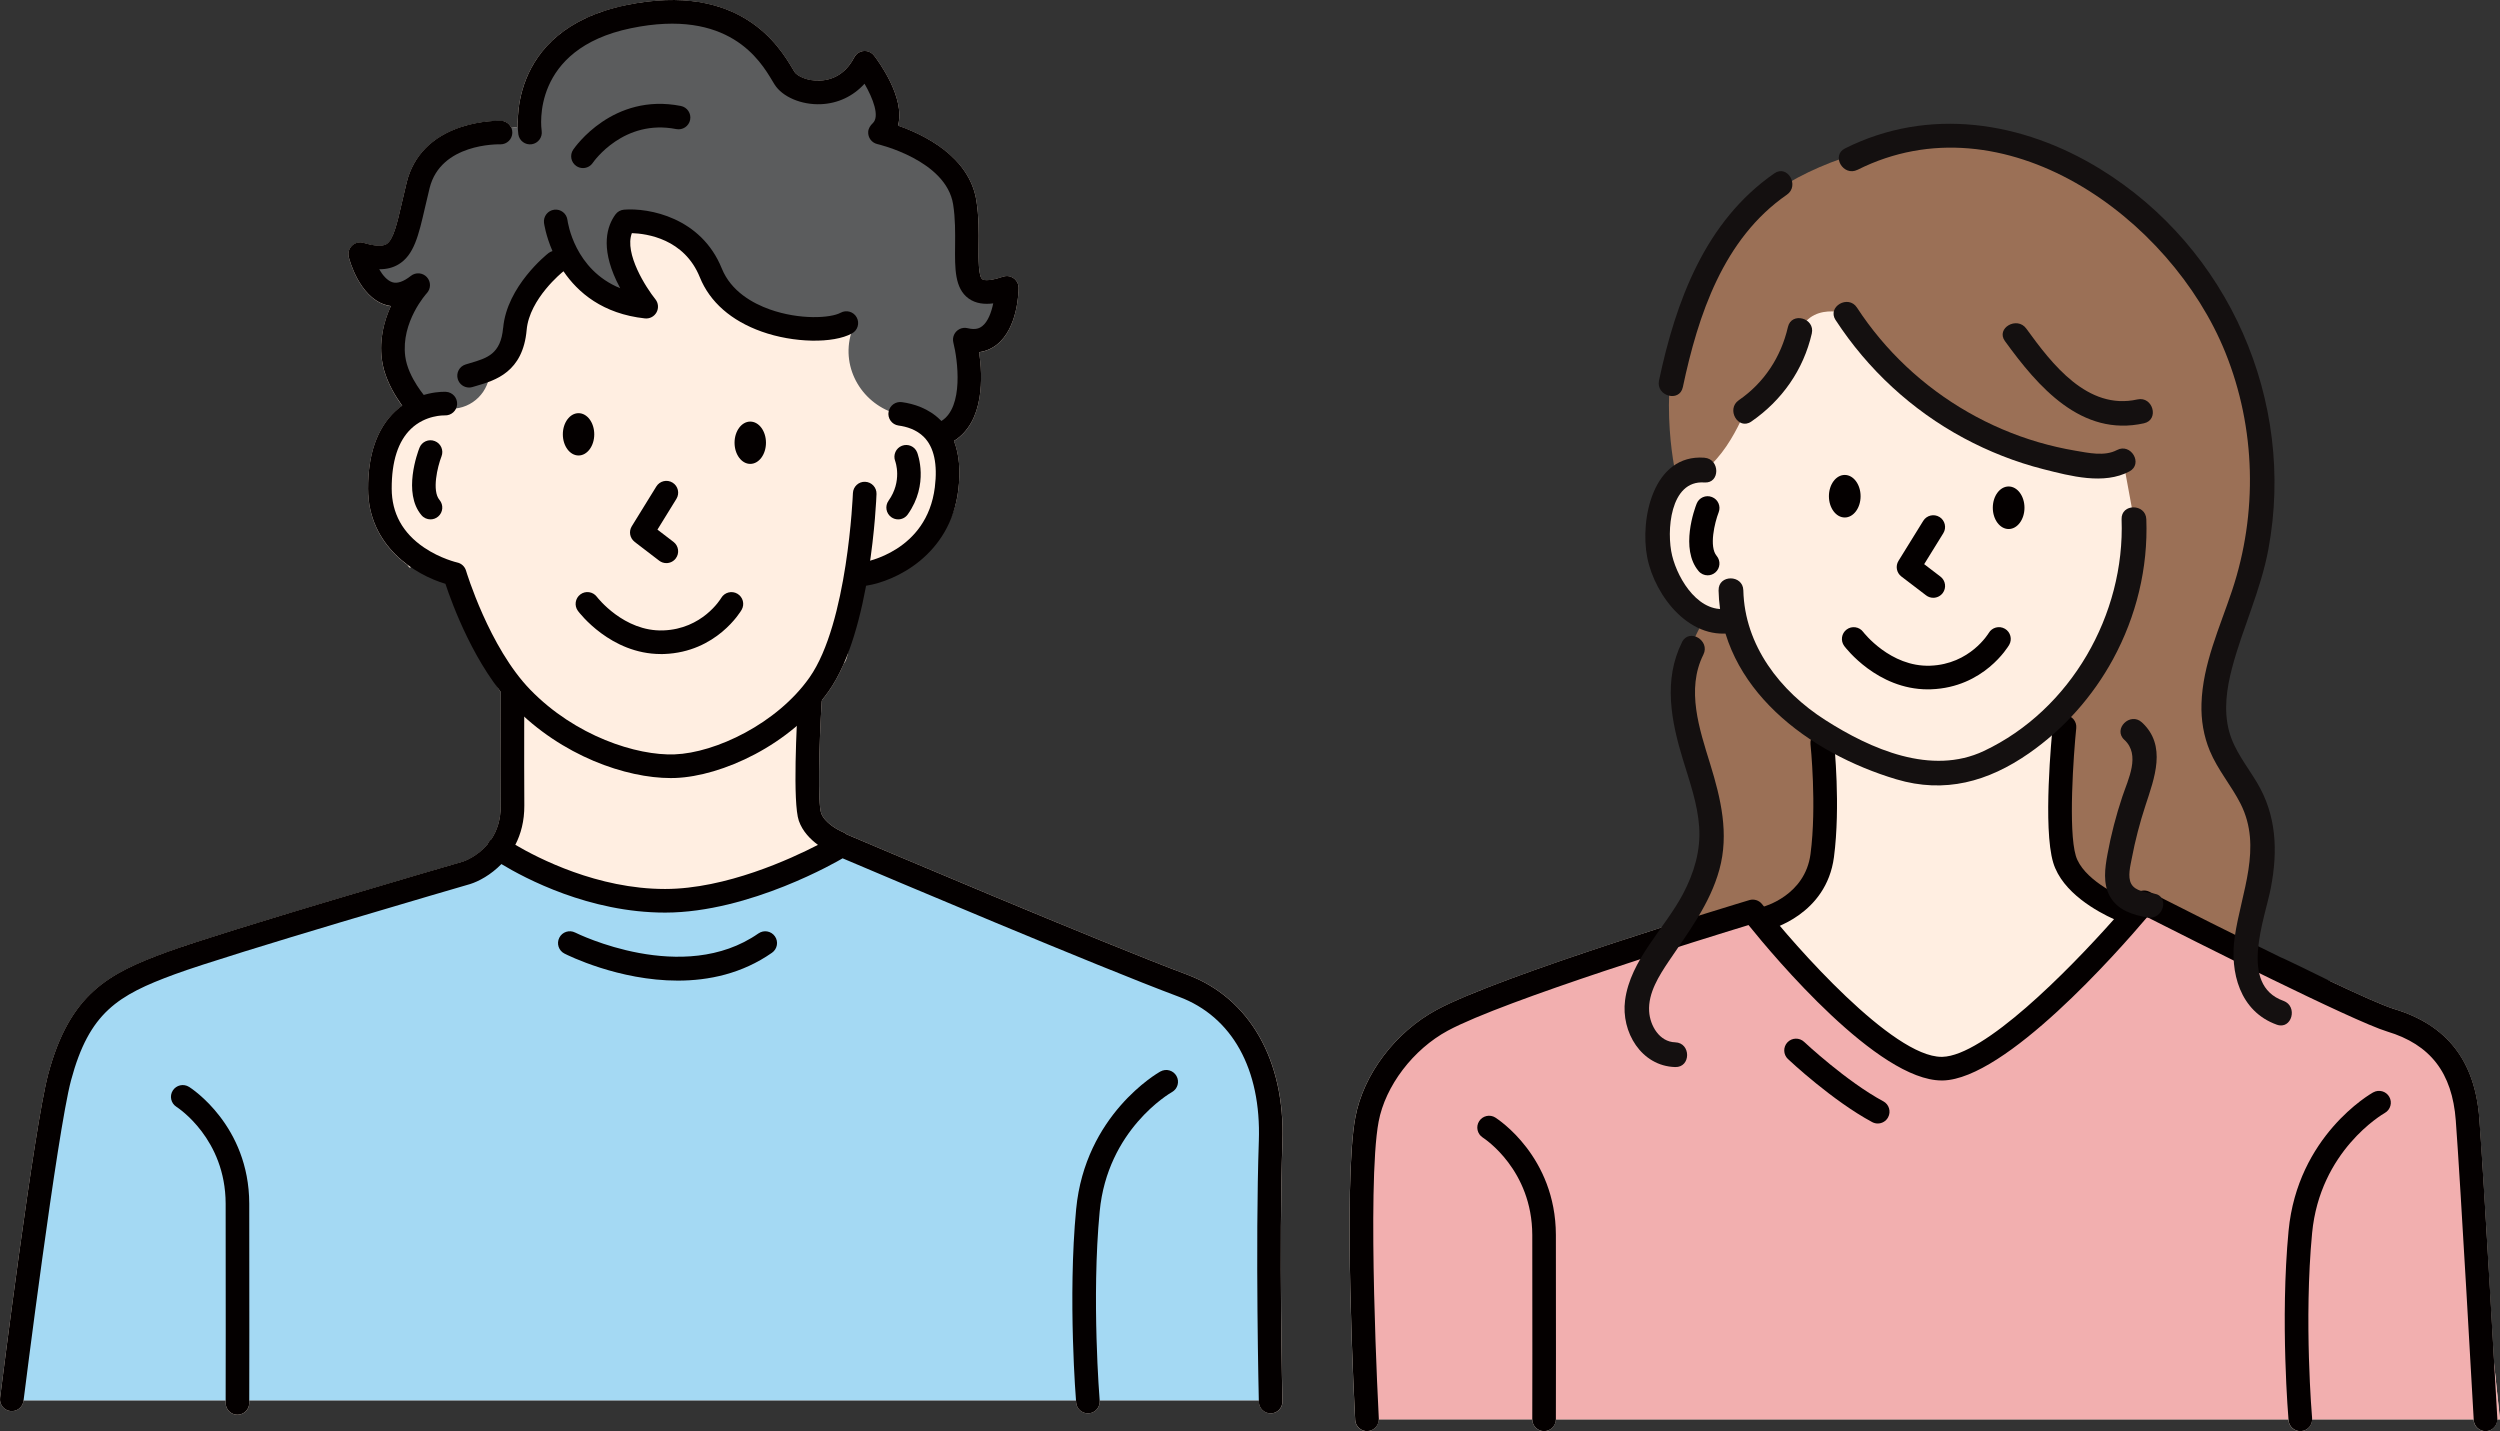
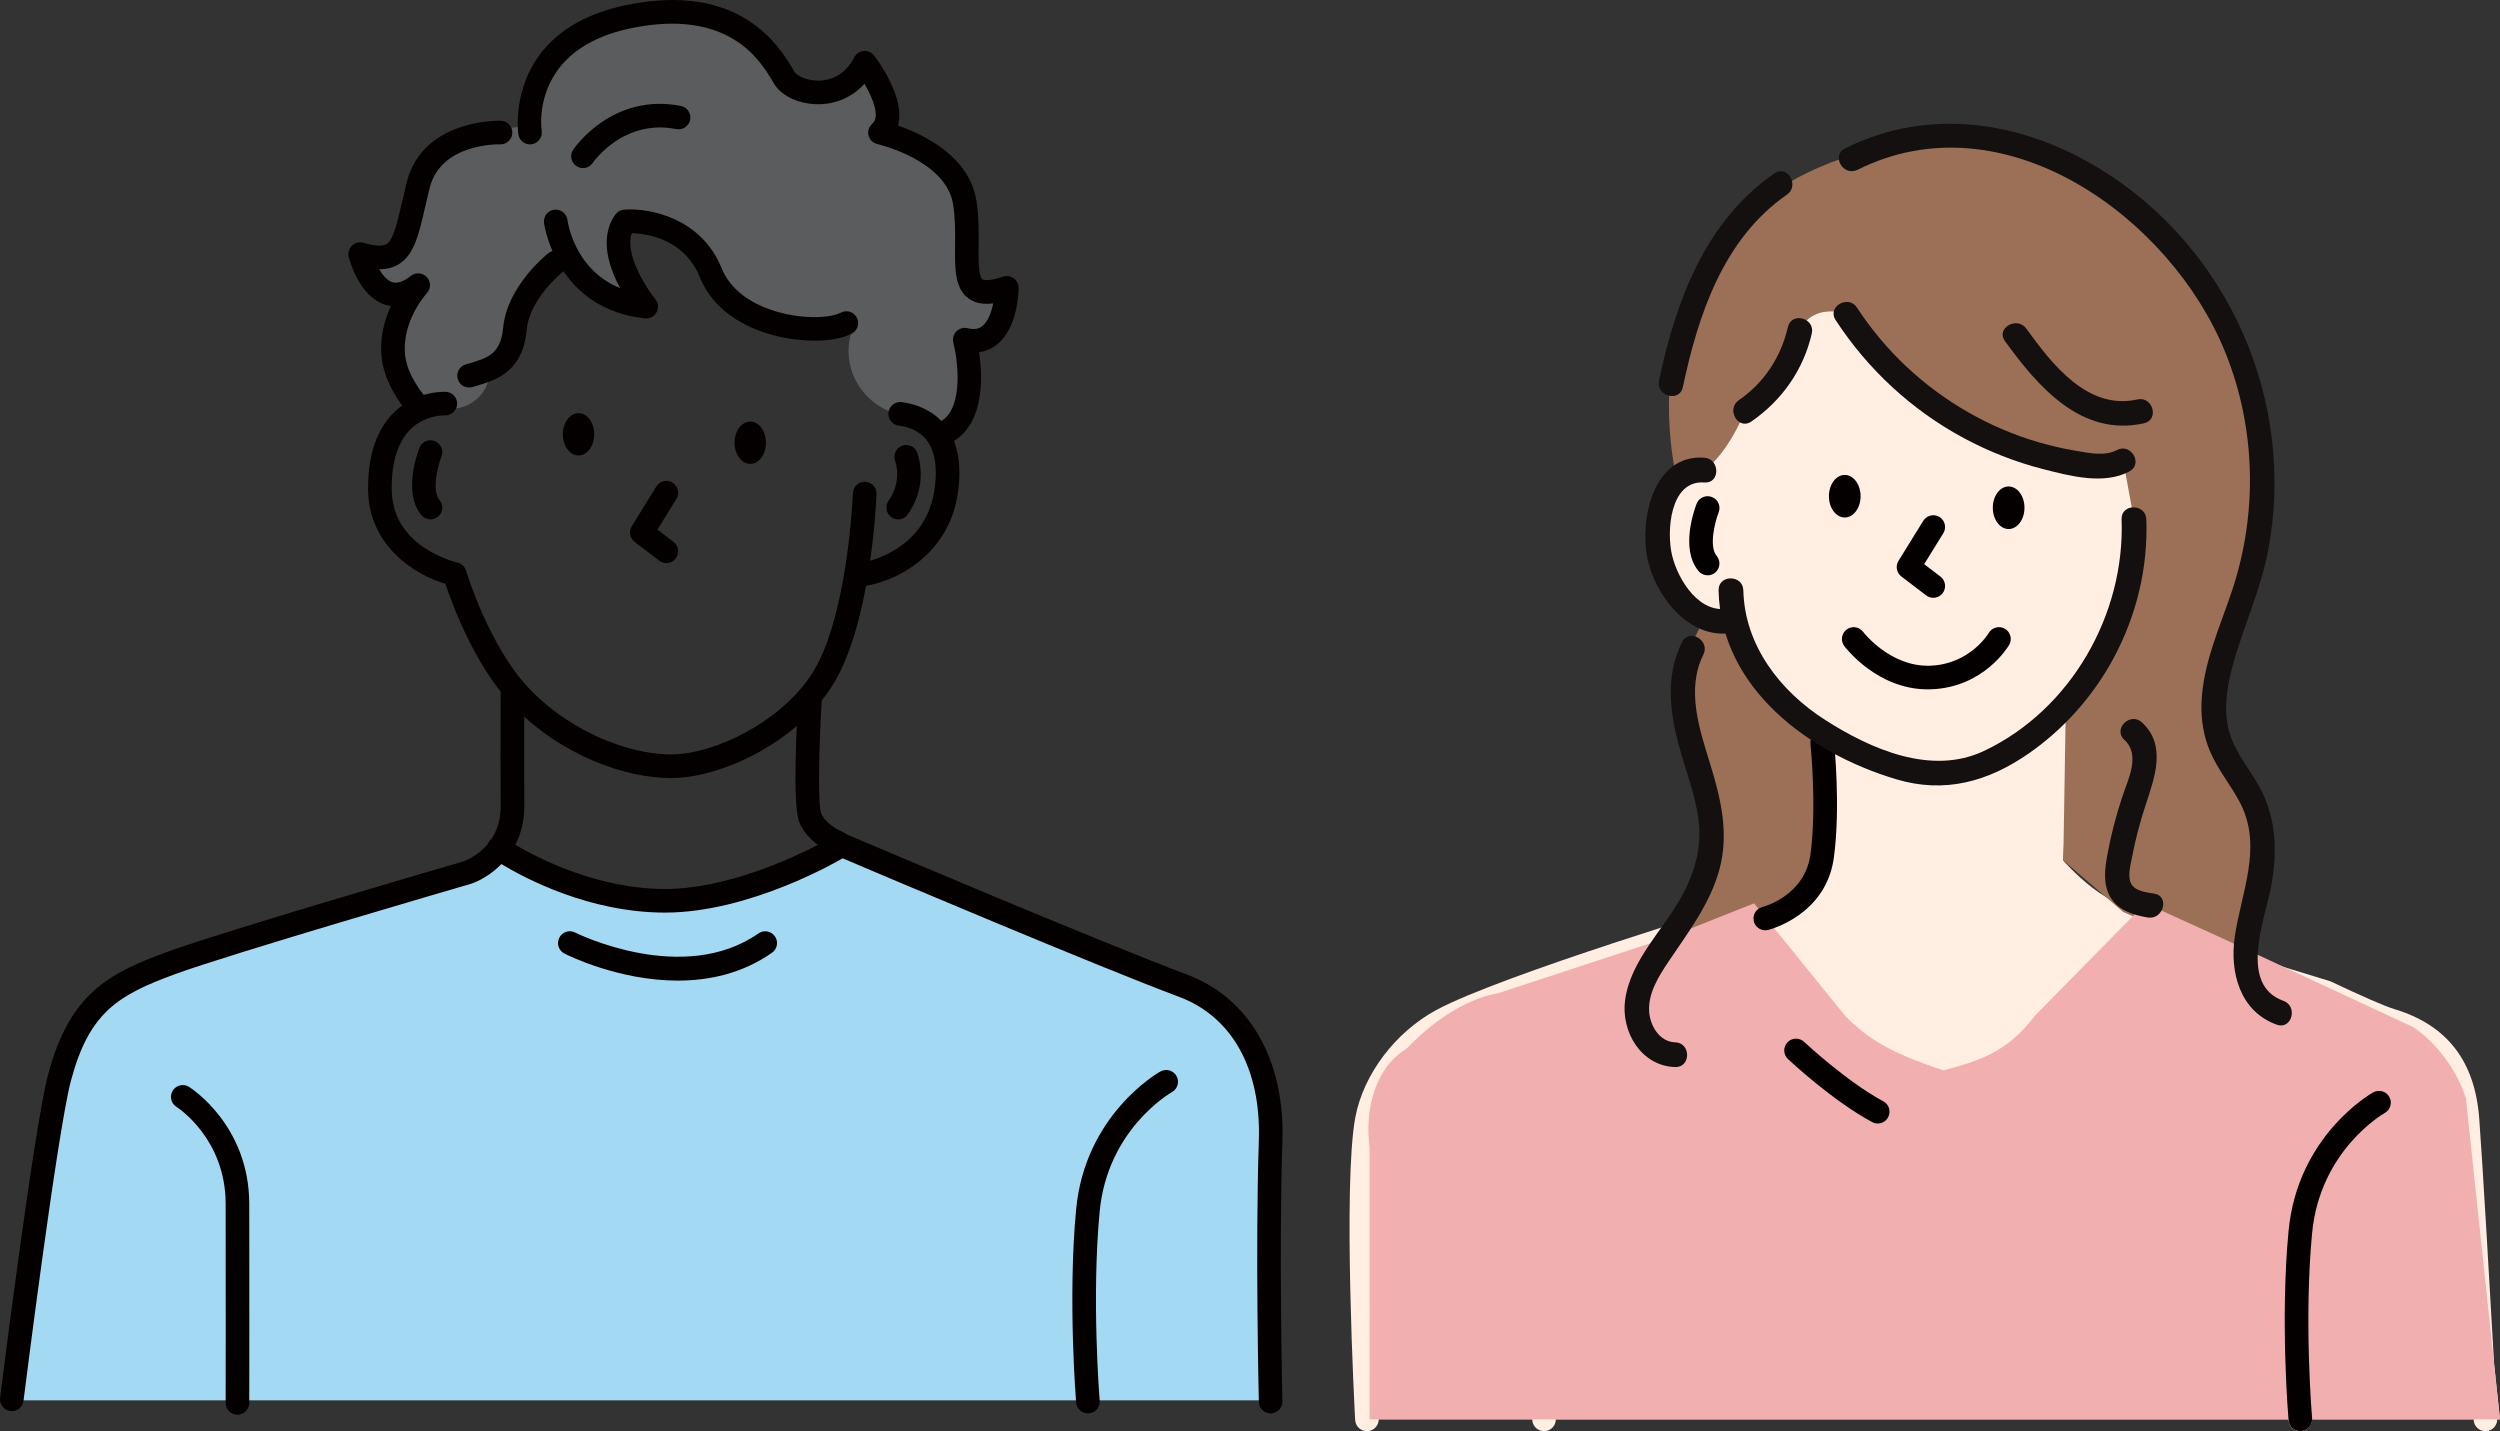
<svg xmlns="http://www.w3.org/2000/svg" id="Layer_1" width="808.32" height="462.72" viewBox="0 0 808.32 462.72">
  <rect x="0" y="0" width="808.32" height="462.72" fill="#333333" stroke="none" />
  <path d="M703.64,150.65l-25.91-50.66-83.83-13.68-20.82,13.68-22.01,52-8.9,3.01-6.35,9.17,2.72,21.81,12.21,13.53,9.7.95,14.87,32.5c3.2,3.29,6.62,6.21,10.15,8.77.39,4.37,1.68,20.9-.09,34.41-1.59,12.1-12.51,16.19-15.06,16.99-.21-.27-.42-.53-.62-.78-.97-1.24-2.6-1.75-4.1-1.3-3.27.98-80.22,24.21-101.11,35.47-13.34,7.19-23.65,20.82-26.27,34.73-4.09,21.71-.23,94.77-.06,97.87.11,2.1,1.91,3.73,4.01,3.61,2.04-.11,3.61-1.8,3.61-3.81h49.64c0,2.1,1.7,3.81,3.81,3.82h0c2.1,0,3.81-1.7,3.82-3.81h0s236.86,0,236.86,0c.02.2.03.32.03.33.17,1.99,1.84,3.48,3.8,3.48.11,0,.22,0,.34-.01,1.99-.17,3.48-1.84,3.48-3.8h52.23c0,.11.01.19.01.21.11,2.03,1.8,3.6,3.81,3.6.07,0,.14,0,.22,0,2.03-.11,3.59-1.8,3.59-3.81h.9l-1.89-17.78c-1.36-23.91-3.76-65.32-4.82-79.47-1.41-18.68-10.42-30.28-27.56-35.44-3.21-.97-10.9-4.39-20.56-8.95l-27.06-8.29-32.72-16.91c-10.19,5.14-26.59-13.85-26.59-13.85l1.72-38.74,26.94-26.65,7.86-62.18Z" fill="#ffeee1" fill-rule="evenodd" stroke-width="0" />
  <path d="M542.19,155s-26.64-102.18,91.44-111.24l28.02,6.48,40.84,29.15,22.25,37.07,6.72,35.4-5.34,38.42-9.91,32.59,1.76,17.91,11.32,20.07,2.16,19.57-5.02,28.54,10.79,18.48s-27.92,7.66-37.5-26.68l-13.24-5.91-19.36-16.66.77-46.99,16.53-30.24,5.54-33.09-3.48-18.93s-52.3,3.5-84.49-40.36l-5.02-7.15s-14.28-4.95-16.53,10.61l-16.2,20.77s-8.8,23.22-22.05,22.15Z" fill="#9b7056" fill-rule="evenodd" stroke-width="0" />
  <path d="M550.77,200.99s-12.05,17.28-2.62,35.4c9.44,18.11,5.3,32.2,5.3,32.2l-7.99,21.73-5.78,12.66,25.66-3.89,15.1-7.03,7.34-7.62,3.56-19.61-2.57-28.43-21.83-21.14-6.47-14.81-9.7.54Z" fill="#9b7056" fill-rule="evenodd" stroke-width="0" />
  <path d="M780.36,332.14l-62.7-29.16-23.95-10.91-35.75,36.31c-9.2,12.34-19.26,14.9-29.58,17.7-17.24-5.67-24.6-10.27-31.85-17.7l-29.38-36.31-27.47,10.91-55.1,18.08c-11.74,2.11-22.45,10.29-29.88,18.1-9.79,5.77-13.6,19.38-11.86,31.77v87.97h365.47l-11-103.68c-2.63-8.79-9.52-18.11-16.96-23.08Z" fill="#f2afaf" fill-rule="evenodd" stroke-width="0" />
  <path d="M648.23,203.29c-1.82-1.06-4.16-.44-5.22,1.38-.06.1-6.03,10.12-18.93,10.57-12.91.46-21.6-10.83-21.68-10.94-1.26-1.68-3.65-2.02-5.33-.76-1.69,1.26-2.03,3.65-.77,5.34.44.58,10.67,14.01,27.01,14.01.35,0,.7,0,1.05-.02,17.06-.6,24.93-13.8,25.26-14.36,1.06-1.82.44-4.16-1.38-5.22Z" fill="#040000" stroke-width="0" />
  <path d="M627.09,167.16c-1.79-1.11-4.14-.55-5.25,1.24l-8.01,12.95c-1.03,1.67-.63,3.85.93,5.04l8.01,6.11c.69.53,1.51.78,2.31.78,1.15,0,2.28-.52,3.04-1.5,1.28-1.67.96-4.07-.72-5.35l-5.26-4.02,6.19-10.01c1.11-1.79.55-4.14-1.24-5.25Z" fill="#040000" stroke-width="0" />
  <path d="M596.46,153.56c-2.83,0-5.12,3.08-5.12,6.88s2.3,6.88,5.12,6.88,5.12-3.08,5.12-6.88-2.3-6.88-5.12-6.88Z" fill="#040000" fill-rule="evenodd" stroke-width="0" />
  <path d="M649.45,157.29c-2.83,0-5.12,3.08-5.12,6.88s2.3,6.88,5.12,6.88,5.12-3.08,5.12-6.88-2.3-6.88-5.12-6.88Z" fill="#040000" fill-rule="evenodd" stroke-width="0" />
  <path d="M588.77,236.41c-2.1.22-3.61,2.1-3.39,4.2.02.2,2.07,19.87.01,35.52-1.76,13.42-15.01,16.99-15.57,17.14-2.04.52-3.27,2.58-2.76,4.62.43,1.74,1.99,2.89,3.7,2.89.31,0,.62-.04.93-.11.77-.19,18.83-4.9,21.28-23.55,2.17-16.54.1-36.48.01-37.32-.22-2.1-2.09-3.62-4.2-3.39Z" fill="#040000" stroke-width="0" />
-   <path d="M737.42,309.53c-15.06-7.35-31.37-15.54-42.44-21.19-1.59-.81-3.53-.41-4.67.97-.47.57-.98,1.18-1.52,1.82-.03-.01-.06-.02-.09-.03-4.13-1.51-15.32-7.04-17.53-14.39-2.48-8.25-.74-32.61.14-41.3.21-2.1-1.31-3.97-3.41-4.18-2.1-.22-3.97,1.31-4.18,3.41-.34,3.35-3.23,33.08.14,44.27,2.94,9.78,14.46,15.95,19.66,18.3-15.13,17.03-42.04,44.18-55.52,44.5-.08,0-.16,0-.24,0-15.8,0-47.22-35.59-58.04-49.38-.97-1.23-2.6-1.75-4.1-1.3-3.27.98-80.22,24.21-101.11,35.47-13.34,7.19-23.65,20.82-26.27,34.73-4.09,21.71-.23,94.78-.06,97.87.11,2.1,1.92,3.73,4.02,3.61,2.1-.11,3.72-1.91,3.61-4.01-.04-.75-3.98-75.24-.06-96.05,2.18-11.55,11.18-23.38,22.39-29.42,18.18-9.8,83.64-29.99,97.21-34.13,8.5,10.55,41.86,50.25,62.47,50.25.12,0,.25,0,.37,0,20.28-.47,56.45-41.5,66.05-52.81,12.93,6.56,66.67,33.69,77.63,36.99,13.95,4.21,20.99,13.33,22.15,28.71,1.52,20.16,5.76,96.12,5.81,96.89.11,2.03,1.8,3.6,3.81,3.6.07,0,.14,0,.22,0,2.1-.12,3.71-1.92,3.6-4.02-.04-.77-4.29-76.81-5.82-97.04-1.41-18.68-10.42-30.28-27.56-35.44-3.21-.97-10.9-4.39-20.56-8.95,0,0-15.64-7.7-16.07-7.73Z" fill="#040000" stroke-width="0" />
  <path d="M767.32,353.19c-1,.56-24.44,14.12-27.36,44.75-2.77,29.01-.03,60.98,0,61.3.17,1.99,1.84,3.48,3.8,3.48.11,0,.22,0,.34-.01,2.1-.18,3.65-2.03,3.47-4.13-.03-.31-2.7-31.6,0-59.9,2.53-26.56,22.67-38.35,23.52-38.84,1.83-1.04,2.47-3.36,1.44-5.19-1.04-1.84-3.36-2.48-5.2-1.45Z" fill="#040000" stroke-width="0" />
-   <path d="M483.5,361.34c-1.78-1.12-4.12-.59-5.25,1.18s-.61,4.13,1.16,5.27c.65.42,15.96,10.48,16.02,31.51.07,23.25,0,59.24,0,59.6,0,2.11,1.7,3.82,3.81,3.82h0c2.1,0,3.81-1.7,3.82-3.81,0-.36.07-36.37,0-59.63-.07-25.33-18.77-37.43-19.56-37.93Z" fill="#040000" stroke-width="0" />
  <path d="M608.93,356.09c-11.94-6.43-25.48-19.1-25.61-19.23-1.53-1.44-3.95-1.37-5.39.16-1.44,1.53-1.37,3.95.16,5.39.58.55,14.39,13.49,27.23,20.39.58.31,1.19.46,1.8.46,1.36,0,2.67-.73,3.36-2.01,1-1.86.3-4.17-1.55-5.17Z" fill="#040000" stroke-width="0" />
  <path d="M553.51,160.7c-1.96-.77-4.18.2-4.94,2.16-.58,1.47-5.47,14.61.65,21.81.75.89,1.83,1.35,2.91,1.35.87,0,1.75-.3,2.47-.91,1.61-1.36,1.8-3.77.44-5.38-2.5-2.94-.65-10.75.65-14.08.77-1.96-.2-4.18-2.16-4.94Z" fill="#040000" stroke-width="0" />
  <path d="M593.51,103.49c10.38,15.94,24.63,29.13,41.4,38.14,8.12,4.36,16.8,7.79,25.73,10.06s19.62,5.12,27.85.74c4.55-2.42.51-9.33-4.04-6.91-3.99,2.12-9.26.9-13.5.19-4-.68-7.97-1.6-11.86-2.73-7.97-2.33-15.61-5.6-22.81-9.73-14.45-8.28-26.77-19.84-35.87-33.79-2.8-4.3-9.73-.29-6.91,4.04h0Z" fill="#141010" stroke-width="0" />
  <path d="M648.25,110.28c10.63,14.68,24.69,31.11,44.96,26.58,5.02-1.12,2.9-8.84-2.13-7.71-16.13,3.61-27.66-11.49-35.92-22.9-2.99-4.13-9.93-.14-6.91,4.04h0Z" fill="#141010" stroke-width="0" />
  <path d="M578.09,105.72c-2.23,9.68-7.66,18.01-15.88,23.67-4.21,2.9-.21,9.84,4.04,6.91,9.9-6.83,16.84-16.7,19.55-28.45,1.16-5.01-6.55-7.15-7.71-2.13h0Z" fill="#141010" stroke-width="0" />
  <path d="M573.71,56.04c-22.39,15.5-31.88,41.38-37.31,67.01-1.06,5.02,6.65,7.17,7.71,2.13,4.95-23.36,13.1-48.01,33.64-62.23,4.2-2.91.21-9.85-4.04-6.91h0Z" fill="#141010" stroke-width="0" />
  <path d="M686.87,239.21c5.3,4.87,1.21,12.74-.65,18.34-2.03,6.09-3.66,12.32-4.81,18.64-.82,4.47-1.54,9.44.77,13.61,2.52,4.53,7.45,6.04,12.24,6.85,5.04.85,7.2-6.86,2.13-7.71-2.48-.42-6.1-.72-7.46-3.17-1.26-2.27-.24-6,.2-8.35,1.08-5.7,2.56-11.34,4.36-16.86,2.91-8.93,7.05-19.49-1.12-27-3.79-3.48-9.46,2.17-5.66,5.66h0Z" fill="#141010" stroke-width="0" />
  <path d="M600.6,54.9c47.2-23.67,101.27,15.27,118.94,59.12,9.85,24.45,10.47,51.9,2.17,76.87-3.98,11.97-9.53,23.84-9.91,36.66-.16,5.22.7,10.44,2.71,15.26,2.56,6.15,6.95,11.18,9.94,17.09,7.13,14.13.21,28.62-1.89,42.98-1.68,11.5,1.68,24.17,13.59,28.43,4.86,1.74,6.95-5.99,2.13-7.71-14.53-5.2-6.01-26.34-4.05-36.54,2.29-11.92,1.86-23.44-4.5-34.06-3.23-5.4-7.32-10.35-8.99-16.53-1.83-6.79-.8-13.89.97-20.57,3.43-12.95,9.26-25.05,11.72-38.29,8.92-47.95-12.77-97.38-54.36-122.95-25.19-15.48-55.46-20.23-82.52-6.67-4.6,2.31-.56,9.21,4.04,6.91h0Z" fill="#141010" stroke-width="0" />
  <path d="M543.85,207.63c-6.12,12.26-3.52,25.52.32,38.07,2.16,7.07,4.71,14.22,5.22,21.66.53,7.67-1.67,14.91-5.21,21.64-5.97,11.32-17.03,21.29-18.75,34.44-1.33,10.21,5.23,21.25,16.2,21.57,5.15.15,5.15-7.85,0-8-5.1-.15-8.15-5.38-8.42-10.05-.35-5.92,3.21-11.49,6.37-16.2,6.32-9.4,13.28-18.47,16.34-29.58,3.19-11.61.49-22.95-2.97-34.16-3.47-11.25-7.84-24.07-2.2-35.36,2.29-4.59-4.61-8.65-6.91-4.04h0Z" fill="#141010" stroke-width="0" />
  <path d="M555.66,190.87c.73,31.83,29.43,52.71,57.44,61.09,15.7,4.7,29.73.78,42.93-8.4,11.26-7.84,20.6-18.35,27.16-30.4,7.53-13.85,11.37-29.5,10.78-45.26-.19-5.13-8.19-5.16-8,0,1.15,30.77-16.4,61.62-44.51,74.91-17,8.04-36.55-.58-51.31-10.01-14.55-9.29-26.07-24.1-26.48-41.93-.12-5.14-8.12-5.16-8,0h0Z" fill="#141010" stroke-width="0" />
  <path d="M551.08,147.99c-16.52-1.22-20.93,19.79-18.47,32.29s14.15,27.71,28.91,24.03c4.99-1.24,2.88-8.96-2.13-7.71-9.72,2.42-16.8-8.99-18.74-16.94-1.88-7.68-.79-24.49,10.43-23.66,5.14.38,5.11-7.62,0-8h0Z" fill="#141010" stroke-width="0" />
-   <path d="M383.89,315.14c-27.7-10.35-102.18-41.98-110.19-45.39-.33-.29-.71-.54-1.14-.71-1.59-.64-5.96-3-7.07-6.17-1.06-3.02-.73-20.88.2-36.41.8-.98,1.56-1.99,2.29-3.03,1.84-2.62,3.47-5.67,4.9-8.97,2.57-2.77,1.67-16.44,1.87-16.72.11-.17.97-11.35,1.06-11.54.12-.26,4.48.55,4.68.06.05-.05,2.86-1.71,2.9-1.77.39-.48,4.56,6.78,11.23-5.3,7.33-4.73,13.64-8.04,15.21-20.68.78-6.25.31-11.57-1.39-15.92,9.9-6.18,9.28-20.91,8.14-28.7,2.48-.35,4.35-1.37,5.65-2.38,6.83-5.31,7.1-17.07,7.11-18.39,0-1.24-.58-2.4-1.58-3.12-1-.72-2.29-.91-3.46-.52-5.19,1.77-6.53.95-6.66.86-1.32-.95-1.26-6.64-1.22-10.79.05-4.42.1-9.44-.72-14.62-2.28-14.46-17.32-21.52-25.35-24.29,2.51-8.94-6.5-21.04-7.74-22.65-.8-1.03-2.08-1.58-3.37-1.47-1.3.12-2.45.89-3.05,2.05-3.07,5.95-7.74,7.37-11.12,7.52-4.08.18-7.37-1.52-8.18-2.8-.19-.31-.41-.67-.65-1.08-4.16-6.97-16.83-28.2-53.8-20.53-33.33,6.91-35.29,31.54-35.04,39.39-.69.08-1.38.18-2.08.28-.58-1.29-1.84-2.21-3.35-2.26-.25,0-6.31-.17-12.99,2.06-9.29,3.1-15.33,9.27-17.46,17.84-.58,2.32-1.08,4.53-1.53,6.48-1.57,6.82-2.8,12.2-5.07,13.53-1.31.77-3.79.62-7.36-.44-1.31-.39-2.74-.04-3.73.91-.99.95-1.39,2.36-1.05,3.69.33,1.28,3.43,12.6,11.58,15.36.6.2,1.28.37,2.02.48-2.12,4.59-3.77,10.58-2.91,17.26.79,6.13,4.18,11.68,6.56,14.92-.78.57-1.56,1.2-2.32,1.92-5.81,5.5-8.74,13.91-8.7,25,.04,11.55,5.92,19.48,12.7,24.53,2.59,3.93-.74-6.15,4.38-.51.14.49,1.69-.4,2.02,0,.33.41,5.53,2.86,9.74,6.84,2.67,5.24,10.17,29.86,14.05,34.76-.02,4.23-.08,21.96,0,36.82.03,4.61-1.25,8.13-2.98,10.78-.3.23-.58.52-.81.85-.18.26-.33.54-.44.83-3.33,3.98-7.49,5.45-7.97,5.61-3.91,1.14-77.6,22.57-95.9,29.31-18.54,6.82-31.21,13.26-38.22,39.49C11,364.56.48,448.41.03,451.97c-.26,2.09,1.22,4,3.31,4.26,2.09.26,4-1.22,4.26-3.31,0-.02,0-.07.02-.15h65.34c0,.52,0,.81,0,.85,0,2.11,1.7,3.82,3.81,3.82h0c2.1,0,3.81-1.7,3.82-3.81,0-.03,0-.33,0-.86h267.3c.03.44.05.69.06.71.17,1.99,1.83,3.5,3.8,3.5.11,0,.21,0,.32-.01,2.1-.17,3.66-2.02,3.49-4.12,0,0,0-.04,0-.08h51.47c0,.29.01.46.01.49.05,2.08,1.75,3.73,3.81,3.73.03,0,.06,0,.09,0,2.11-.05,3.77-1.8,3.72-3.91-.01-.5-1.16-49.93,0-83.96.9-26.26-10.6-46.44-30.76-53.97Z" fill="#ffeee1" fill-rule="evenodd" stroke-width="0" />
  <path d="M313.57,87.35c.38-11.05,1.06-20.09-2.45-28.16-4.08-9.36-15.52-14.31-23.9-18.48,1.1-10.22-.97-14.75-7.01-21.61-1.08,6.31-5.16,10.3-11.61,12.42-13.72-2.48-19.3-10.33-23.72-18.95-9.72-11.55-29.95-11.39-53.9-2.82-14.41,4.11-19.9,18.44-18.92,30.97-7.97.17-17.04,2.41-27.28,6.86-8.7,4.59-13.15,17.79-17.35,34.05l-7.37,5.73c2.99,6.36,7.38,8.08,13.15,5.29,0,0-5.77,12.12-5.77,18.62s5.77,20.89,5.77,20.89h12.67c6.9,0,12.49-5.59,12.49-12.49h0c5.28-2.37,9.52-2.85,9.31-13.41-.1-5.15,3.46-10.53,4.39-13.62l10.36-11.03c4.56,8.53,14.29,16.57,27.61,19.71-6.17-7.27-10.55-15.34-11.74-24.84,1.63-5.08,5.75-5.84,11.74-4.84,9.71,2.73,15.98,7.94,20.49,15.7,5.97,11.58,14.89,17.93,26.83,18.91h18.31c-.17.5-.32.98-.46,1.46-3.42,11.48,3.74,23.3,15.34,26.28,6.07,1.56,10.51,3.76,13.31,6.62l7.28-5.37c3.88-5.06,4.79-15.07,2.45-24l12.73-9.94v-8.68c-6.21,4.78-8.88,3.36-12.73-5.29Z" fill="#5b5c5d" fill-rule="evenodd" stroke-width="0" />
  <path d="M389.89,320.66l-86.75-35.22c-10.57-4.46-23.15-7.23-32.74-13.12,0,0-29.63,19.59-51.89,18.92-27.45-.83-55.77-16.96-55.77-16.96,0,0-3.15,2.5-4.87,3.55-2.73,1.66-11.49,6.42-11.49,6.42l-99.2,29.43-23.72,23.91L2.63,452.77h406.4v-96.48s-2.24-12.99-5.3-18.69c-3.19-5.94-13.83-16.93-13.83-16.93Z" fill="#a4d9f3" fill-rule="evenodd" stroke-width="0" />
-   <path d="M213.68,211.48c.34,0,.69,0,1.04-.02,16.93-.6,24.75-13.73,25.07-14.29,1.05-1.82.44-4.13-1.37-5.2-1.81-1.07-4.14-.46-5.22,1.35-.24.41-6.13,10.07-18.75,10.51-12.75.45-21.35-10.71-21.47-10.87-1.26-1.68-3.65-2.03-5.33-.77-1.69,1.26-2.04,3.65-.78,5.34.43.58,10.59,13.94,26.81,13.94Z" fill="#040000" stroke-width="0" />
  <path d="M205.19,175.2l7.94,6.08c.69.53,1.51.79,2.32.79,1.15,0,2.28-.52,3.03-1.5,1.28-1.67.96-4.07-.71-5.35l-5.2-3.98,6.13-9.94c1.11-1.79.55-4.15-1.24-5.25-1.8-1.11-4.14-.55-5.25,1.24l-7.94,12.87c-1.03,1.67-.63,3.84.93,5.03Z" fill="#040000" stroke-width="0" />
  <path d="M279.72,155.78c-2.09-.11-3.87,1.57-3.95,3.67-.02.42-1.67,41.99-14.02,59.58-10.51,14.95-30.43,24.39-43.62,24.88-12.26.47-32.12-5.9-46.69-20.92-13.29-13.7-20.69-38.24-20.76-38.48-.4-1.34-1.49-2.35-2.85-2.64-.05-.01-5.45-1.25-10.73-4.84-6.91-4.69-10.43-11.09-10.45-19.02-.03-8.84,2.07-15.35,6.23-19.35,4.7-4.52,10.73-4.36,10.91-4.35,2.09.1,3.89-1.49,4.01-3.59.12-2.1-1.48-3.91-3.59-4.03-.37-.02-9.3-.47-16.5,6.35-5.81,5.5-8.74,13.91-8.7,25,.06,18.62,15.31,27.85,25.01,30.72,2.17,6.55,9.56,26.79,21.94,39.55,15.71,16.19,36.54,23.26,50.9,23.26.52,0,1.04,0,1.55-.03,14.84-.55,37.26-10.59,49.58-28.12,13.66-19.44,15.34-61.89,15.41-63.69.08-2.11-1.57-3.87-3.67-3.95Z" fill="#040000" stroke-width="0" />
  <path d="M187.06,133.59c-2.8,0-5.08,3.06-5.08,6.84s2.28,6.84,5.08,6.84,5.08-3.06,5.08-6.84-2.28-6.84-5.08-6.84Z" fill="#040000" fill-rule="evenodd" stroke-width="0" />
  <path d="M242.58,136.31c-2.8,0-5.08,3.06-5.08,6.84s2.28,6.84,5.08,6.84,5.08-3.06,5.08-6.84-2.28-6.84-5.08-6.84Z" fill="#040000" fill-rule="evenodd" stroke-width="0" />
  <path d="M162.67,106.01c-.75,8.48-5.15,9.77-10.72,11.41-.47.14-.94.28-1.4.42-2.02.61-3.15,2.75-2.53,4.76.5,1.64,2.01,2.7,3.65,2.7.37,0,.74-.05,1.12-.17.43-.13.88-.26,1.32-.39,5.96-1.75,14.97-4.39,16.17-18.06.89-10.12,11.64-18.76,11.75-18.84.05-.04.11-.09.16-.13,4.68,6.89,12.7,13.76,26.33,15.24,1.53.17,3.02-.61,3.76-1.97.74-1.36.59-3.03-.38-4.23-2.96-3.66-10.12-14.79-7.6-21.37,4.78.15,16.94,1.8,21.98,14.28,3.22,7.98,10.14,14.05,20,17.56,10.29,3.67,23.11,3.92,29.2.58,1.85-1.01,2.52-3.33,1.51-5.18-1.01-1.85-3.33-2.52-5.18-1.51-3.21,1.76-13.23,2.39-22.96-1.08-5.4-1.93-12.47-5.78-15.48-13.23-6.67-16.51-23.59-19.65-31.61-19.01-1.11.09-2.12.65-2.77,1.55-2.7,3.69-4.85,10.4.31,21.41.4.84.81,1.66,1.23,2.44-14.76-6-16.95-21.23-17.06-22.07-.26-2.09-2.17-3.58-4.25-3.32-2.09.25-3.58,2.16-3.33,4.25.01.1.54,4.06,2.74,9.13-.46.13-.91.36-1.31.67-.55.43-13.44,10.73-14.63,24.16Z" fill="#040000" stroke-width="0" />
  <path d="M140.57,142.61c-1.96-.77-4.18.2-4.94,2.16-.58,1.47-5.47,14.61.65,21.81.75.89,1.83,1.35,2.91,1.35.87,0,1.75-.3,2.47-.91,1.61-1.36,1.8-3.77.44-5.38-2.5-2.94-.65-10.75.65-14.08.77-1.96-.2-4.18-2.16-4.94Z" fill="#040000" stroke-width="0" />
  <path d="M188.49,54.34c1.22,0,2.41-.58,3.15-1.66.4-.58,10.07-14.29,27.02-10.94,2.07.4,4.07-.94,4.48-3,.41-2.07-.94-4.07-3-4.48-22-4.34-34.3,13.38-34.81,14.13-1.18,1.74-.73,4.1,1.01,5.29.66.45,1.41.66,2.15.66Z" fill="#040000" stroke-width="0" />
  <path d="M288.19,167.22c.67.48,1.44.71,2.21.71,1.19,0,2.37-.56,3.11-1.61,6.94-9.78,3.19-19.63,3.03-20.04-.77-1.95-2.95-2.9-4.91-2.15-1.96.75-2.93,2.95-2.2,4.91.1.26,2.36,6.53-2.14,12.86-1.22,1.72-.82,4.1.9,5.32Z" fill="#040000" stroke-width="0" />
  <path d="M287.31,133.08c-.42,2.15,1.05,4.22,3.22,4.51,2.55.34,5.79,1.28,8.21,3.72,3.26,3.3,4.45,8.77,3.52,16.25-2.57,20.7-22.43,24.14-23.26,24.27-2.08.32-3.51,2.27-3.19,4.35.29,1.88,1.92,3.23,3.77,3.23.19,0,.39-.01.59-.05,9.11-1.41,27.04-9.68,29.67-30.87.78-6.25.31-11.57-1.39-15.92,9.9-6.18,9.28-20.91,8.14-28.7,2.48-.35,4.35-1.37,5.65-2.38,6.83-5.31,7.1-17.07,7.11-18.39.01-1.72-1.14-3.31-2.96-3.75-.73-.18-1.51-.09-2.22.15-5.08,1.71-6.4.91-6.53.81-1.32-.95-1.26-6.64-1.22-10.79.05-4.42.1-9.44-.72-14.62-2.28-14.46-17.32-21.52-25.35-24.29,2.51-8.94-6.5-21.04-7.74-22.65-1.16-1.51-3.35-1.99-5.11-.86-.6.39-1.06.98-1.39,1.61-3.07,5.81-7.69,7.2-11.03,7.35-4.09.17-7.37-1.52-8.18-2.8-.19-.31-.41-.67-.65-1.08-4.16-6.97-16.83-28.19-53.8-20.53-39.63,8.22-34.91,41.47-34.85,41.81.32,2.08,2.26,3.49,4.34,3.18,2.08-.32,3.51-2.26,3.2-4.34-.16-1.08-3.52-26.46,28.86-33.17,31.65-6.56,41.85,10.53,45.7,16.97.28.47.53.88.75,1.23,2.53,4.01,8.69,6.63,14.97,6.36,5.52-.23,10.44-2.58,14.11-6.62,2.75,4.76,4.99,10.6,2.66,12.77-.78.73-1.39,1.66-1.47,2.73-.14,1.96,1.17,3.62,2.97,4.02.22.05,22.23,5.18,24.49,19.51.72,4.55.67,9.23.63,13.35-.08,7.4-.14,13.79,4.37,17.06,2.34,1.69,5.2,1.94,7.96,1.58-.58,2.82-1.67,5.91-3.58,7.39-.75.58-2.05,1.28-4.66.64-.86-.21-1.79-.14-2.59.25-1.7.83-2.49,2.68-2.06,4.39,1.4,5.52,3.44,20.84-3.86,25.36,0,0,0,0-.01,0-.08-.09-.17-.17-.25-.25-3.87-3.87-8.74-5.33-12.53-5.85-2.01-.27-3.88,1.06-4.27,3.05h0Z" fill="#040000" stroke-width="0" />
  <path d="M124.36,98.47c.6.2,1.28.37,2.02.48-2.12,4.59-3.77,10.57-2.91,17.26,1.22,9.45,8.64,17.54,8.95,17.87.75.81,1.77,1.22,2.79,1.22.93,0,1.86-.34,2.59-1.02,1.55-1.43,1.64-3.84.21-5.39-.06-.07-6.08-6.67-6.98-13.66-1.44-11.17,6.89-20.35,6.97-20.43,1.36-1.46,1.37-3.72.02-5.19-1.35-1.47-3.61-1.65-5.17-.41-2.39,1.89-4.43,2.58-6.04,2.04-1.67-.56-3.1-2.28-4.21-4.18h.07c2.35,0,4.35-.5,6.08-1.52,5.12-2.99,6.6-9.46,8.66-18.41.46-2.01.94-4.09,1.5-6.34,3.6-14.44,22.02-14.14,22.82-14.12.04,0,.07,0,.11,0,2.05,0,3.75-1.63,3.81-3.7.06-2.11-1.59-3.87-3.7-3.93-.25,0-6.31-.17-12.99,2.06-9.29,3.1-15.33,9.27-17.46,17.84-.58,2.32-1.08,4.53-1.53,6.48-1.57,6.82-2.8,12.2-5.07,13.53-1.31.76-3.79.62-7.36-.44-1.32-.39-2.74-.04-3.73.91-.99.95-1.39,2.36-1.05,3.69.33,1.28,3.43,12.6,11.58,15.36Z" fill="#040000" stroke-width="0" />
  <path d="M383.89,315.14c-27.7-10.35-102.19-41.99-110.19-45.39-.33-.29-.71-.54-1.14-.71-1.59-.64-5.96-3-7.07-6.17-1.06-3.03-.73-20.93.21-36.48.13-2.1-1.48-3.91-3.58-4.04-2.08-.12-3.91,1.48-4.04,3.58-.47,7.78-1.83,33.63.21,39.46,1.21,3.45,3.77,6.01,6.18,7.78-8.62,4.46-29.78,14.24-49.37,14.26h-.09c-21.79,0-41.02-9.94-48.39-14.28,1.79-3.47,2.94-7.68,2.91-12.71-.1-16.87,0-37.48,0-37.68.01-2.11-1.69-3.82-3.8-3.83h-.02c-2.1,0-3.81,1.7-3.82,3.8,0,.21-.1,20.85,0,37.76.03,4.61-1.25,8.13-2.98,10.78-.3.23-.58.52-.81.85-.18.26-.33.54-.44.83-3.33,3.98-7.49,5.45-7.97,5.61-3.92,1.14-77.6,22.57-95.9,29.31-18.54,6.82-31.21,13.26-38.22,39.49C11,364.56.48,448.41.03,451.97c-.26,2.09,1.22,4,3.31,4.26,2.09.26,4-1.22,4.26-3.31.11-.87,10.9-86.88,15.36-103.59,5.87-21.97,15.14-27.55,33.48-34.3,18.07-6.65,93.98-28.73,95.44-29.15.03,0,.06-.02.08-.02,2.8-.87,6.72-2.96,10.16-6.48,7.61,4.61,28.44,15.69,52.89,15.69.03,0,.07,0,.1,0,27.36-.03,56.03-16.77,57.23-17.49.03-.02.07-.04.1-.06,13.79,5.86,82.34,34.9,108.77,44.78,17.19,6.42,26.6,23.39,25.81,46.56-1.17,34.25-.01,83.9,0,84.4.05,2.08,1.75,3.73,3.81,3.73.03,0,.06,0,.09,0,2.11-.05,3.77-1.8,3.72-3.91-.01-.5-1.16-49.93,0-83.96.9-26.26-10.6-46.44-30.76-53.97Z" fill="#040000" stroke-width="0" />
  <path d="M375.18,346.44c-.99.56-24.32,14.04-27.23,44.51-2.75,28.84-.03,62.2,0,62.53.17,1.99,1.83,3.5,3.8,3.5.11,0,.21,0,.32-.01,2.1-.17,3.66-2.02,3.49-4.12-.03-.33-2.69-33.01,0-61.17,2.52-26.38,22.53-38.1,23.39-38.59,1.83-1.04,2.48-3.36,1.44-5.19-1.03-1.84-3.36-2.49-5.2-1.45Z" fill="#040000" stroke-width="0" />
  <path d="M61.12,351.42c-1.78-1.12-4.12-.59-5.25,1.18-1.13,1.77-.6,4.13,1.17,5.26.65.42,15.86,10.41,15.92,31.3.07,23.11,0,64.03,0,64.44,0,2.11,1.7,3.82,3.81,3.82h0c2.1,0,3.81-1.7,3.82-3.81,0-.41.07-41.35,0-64.47-.07-25.19-18.68-37.23-19.47-37.73Z" fill="#040000" stroke-width="0" />
  <path d="M245.24,301.79c-24.34,17.02-58.75-.01-59.27-.27-1.88-.96-4.18-.21-5.13,1.67-.96,1.88-.21,4.18,1.67,5.13,1.03.53,17.49,8.74,36.65,8.74,10.02,0,20.78-2.25,30.45-9.01,1.73-1.21,2.15-3.59.94-5.31-1.21-1.73-3.59-2.15-5.31-.94Z" fill="#040000" stroke-width="0" />
</svg>